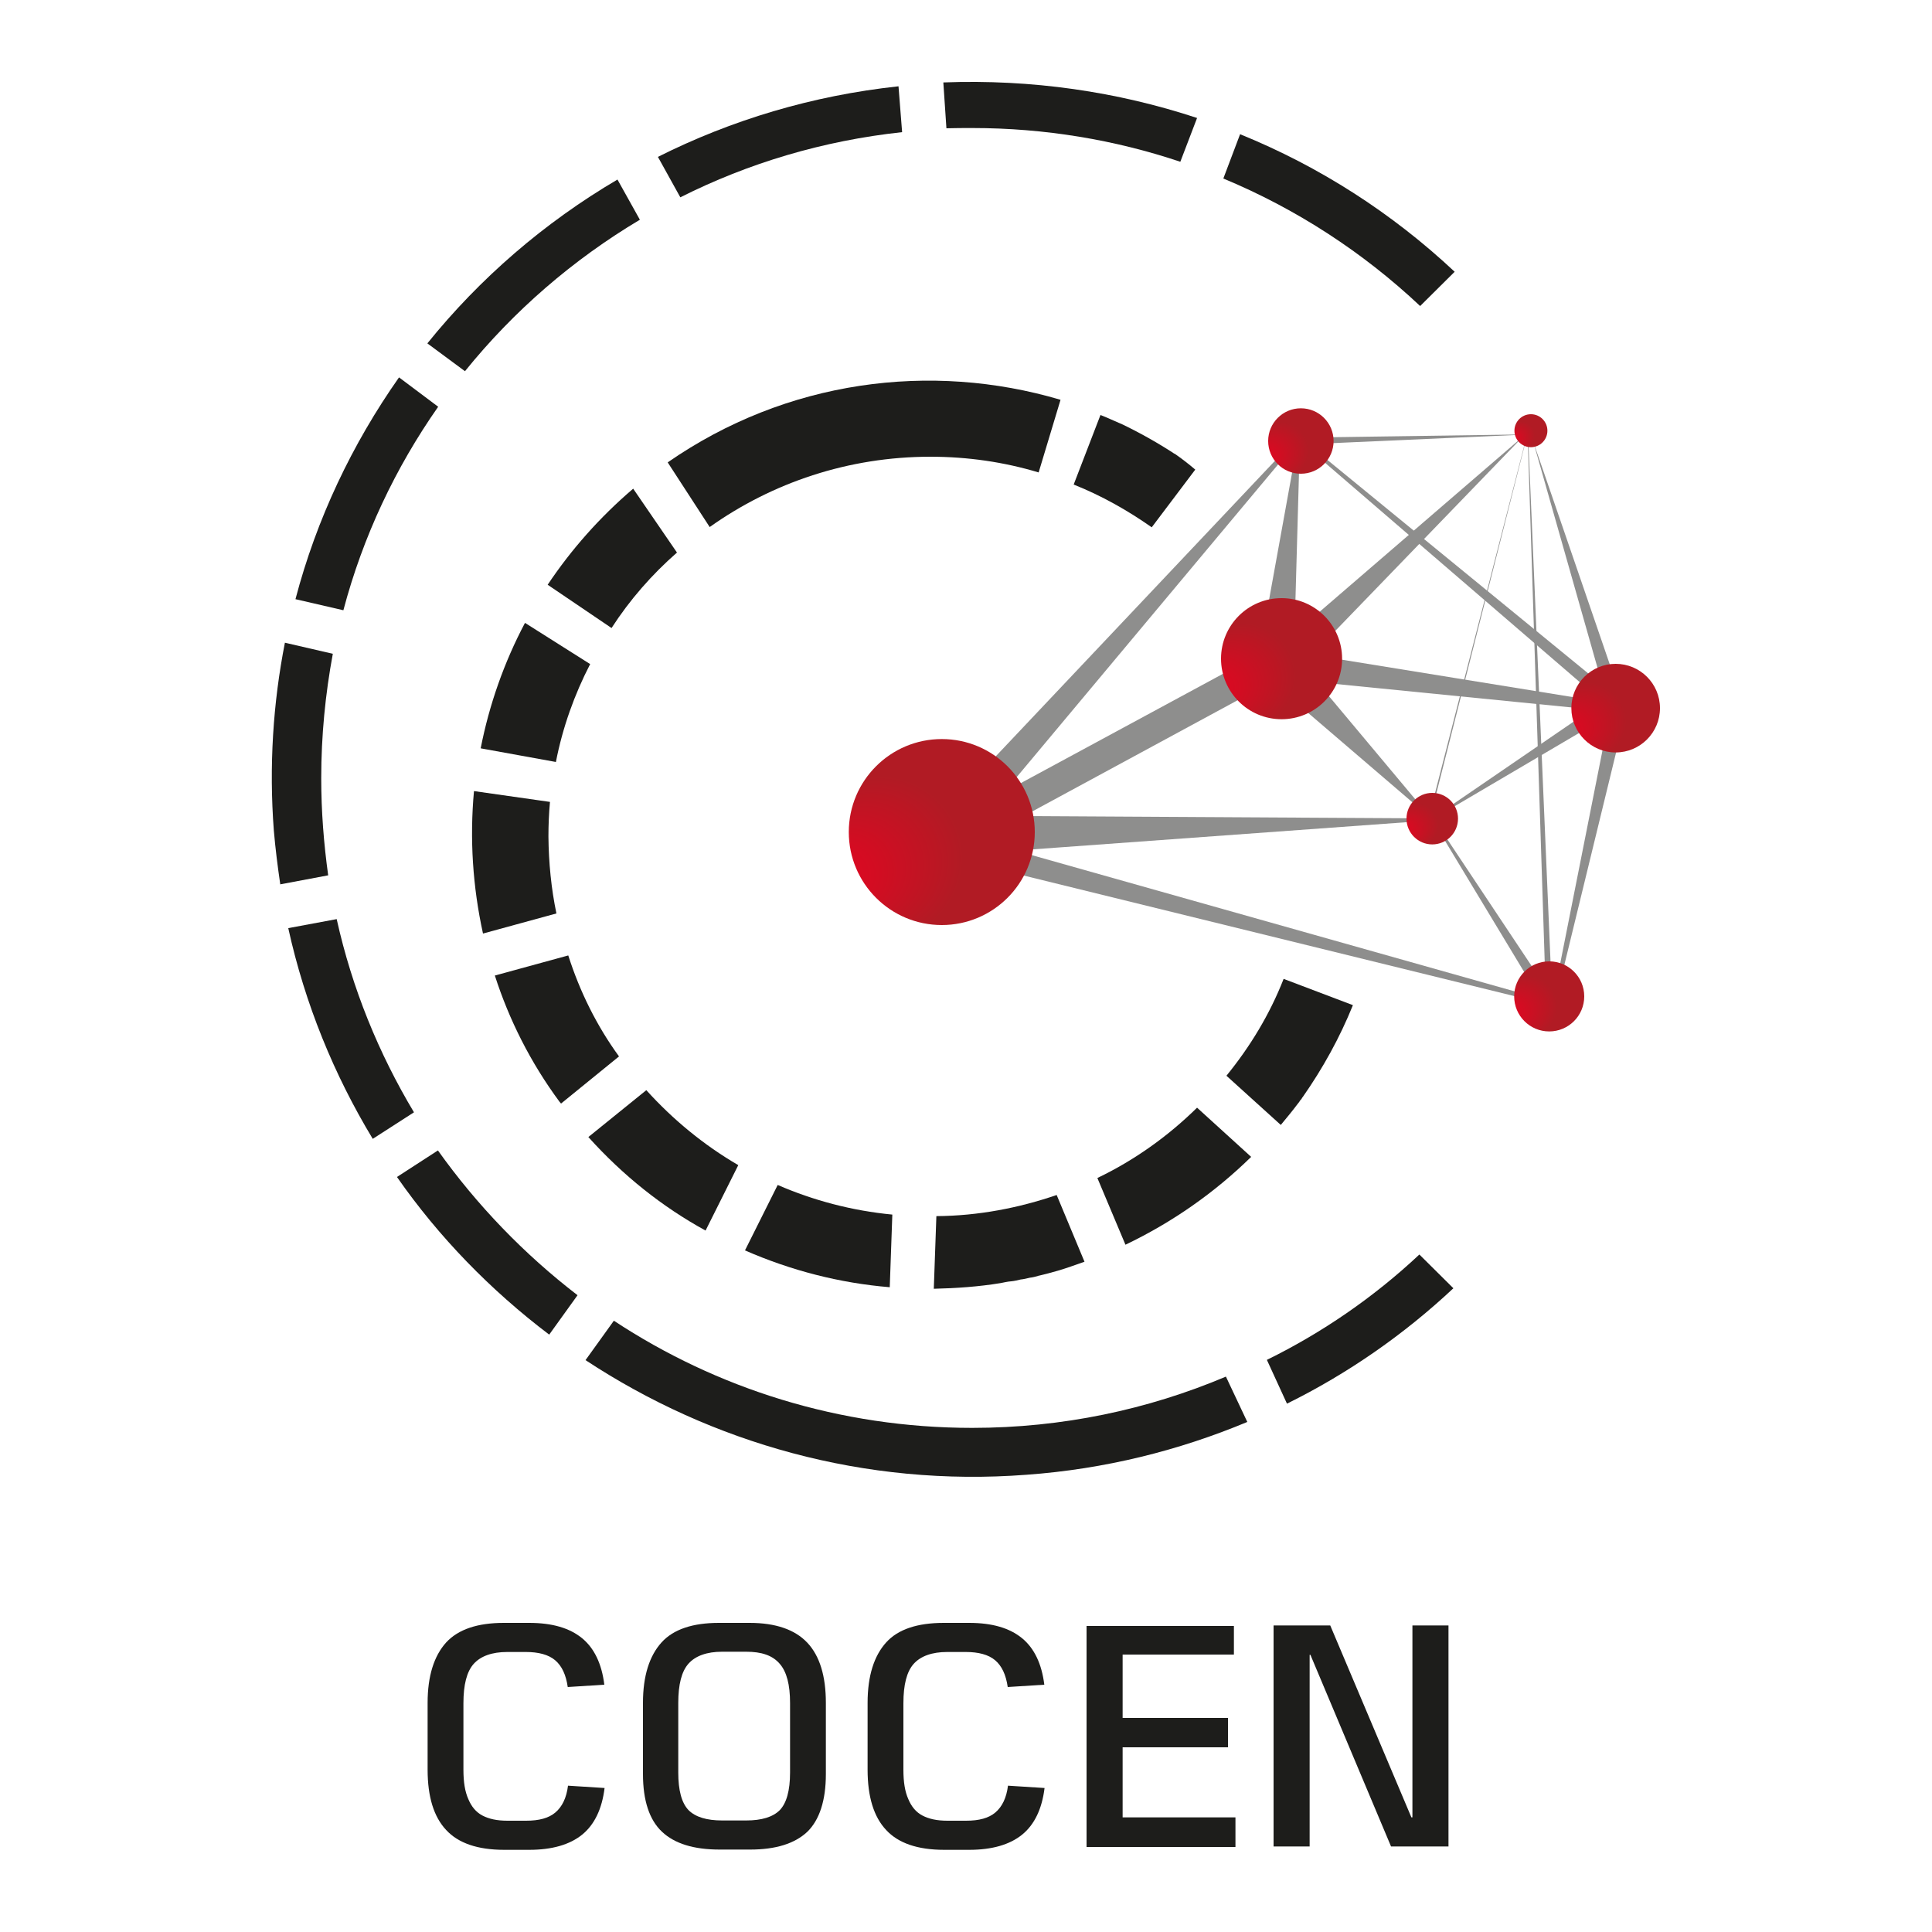
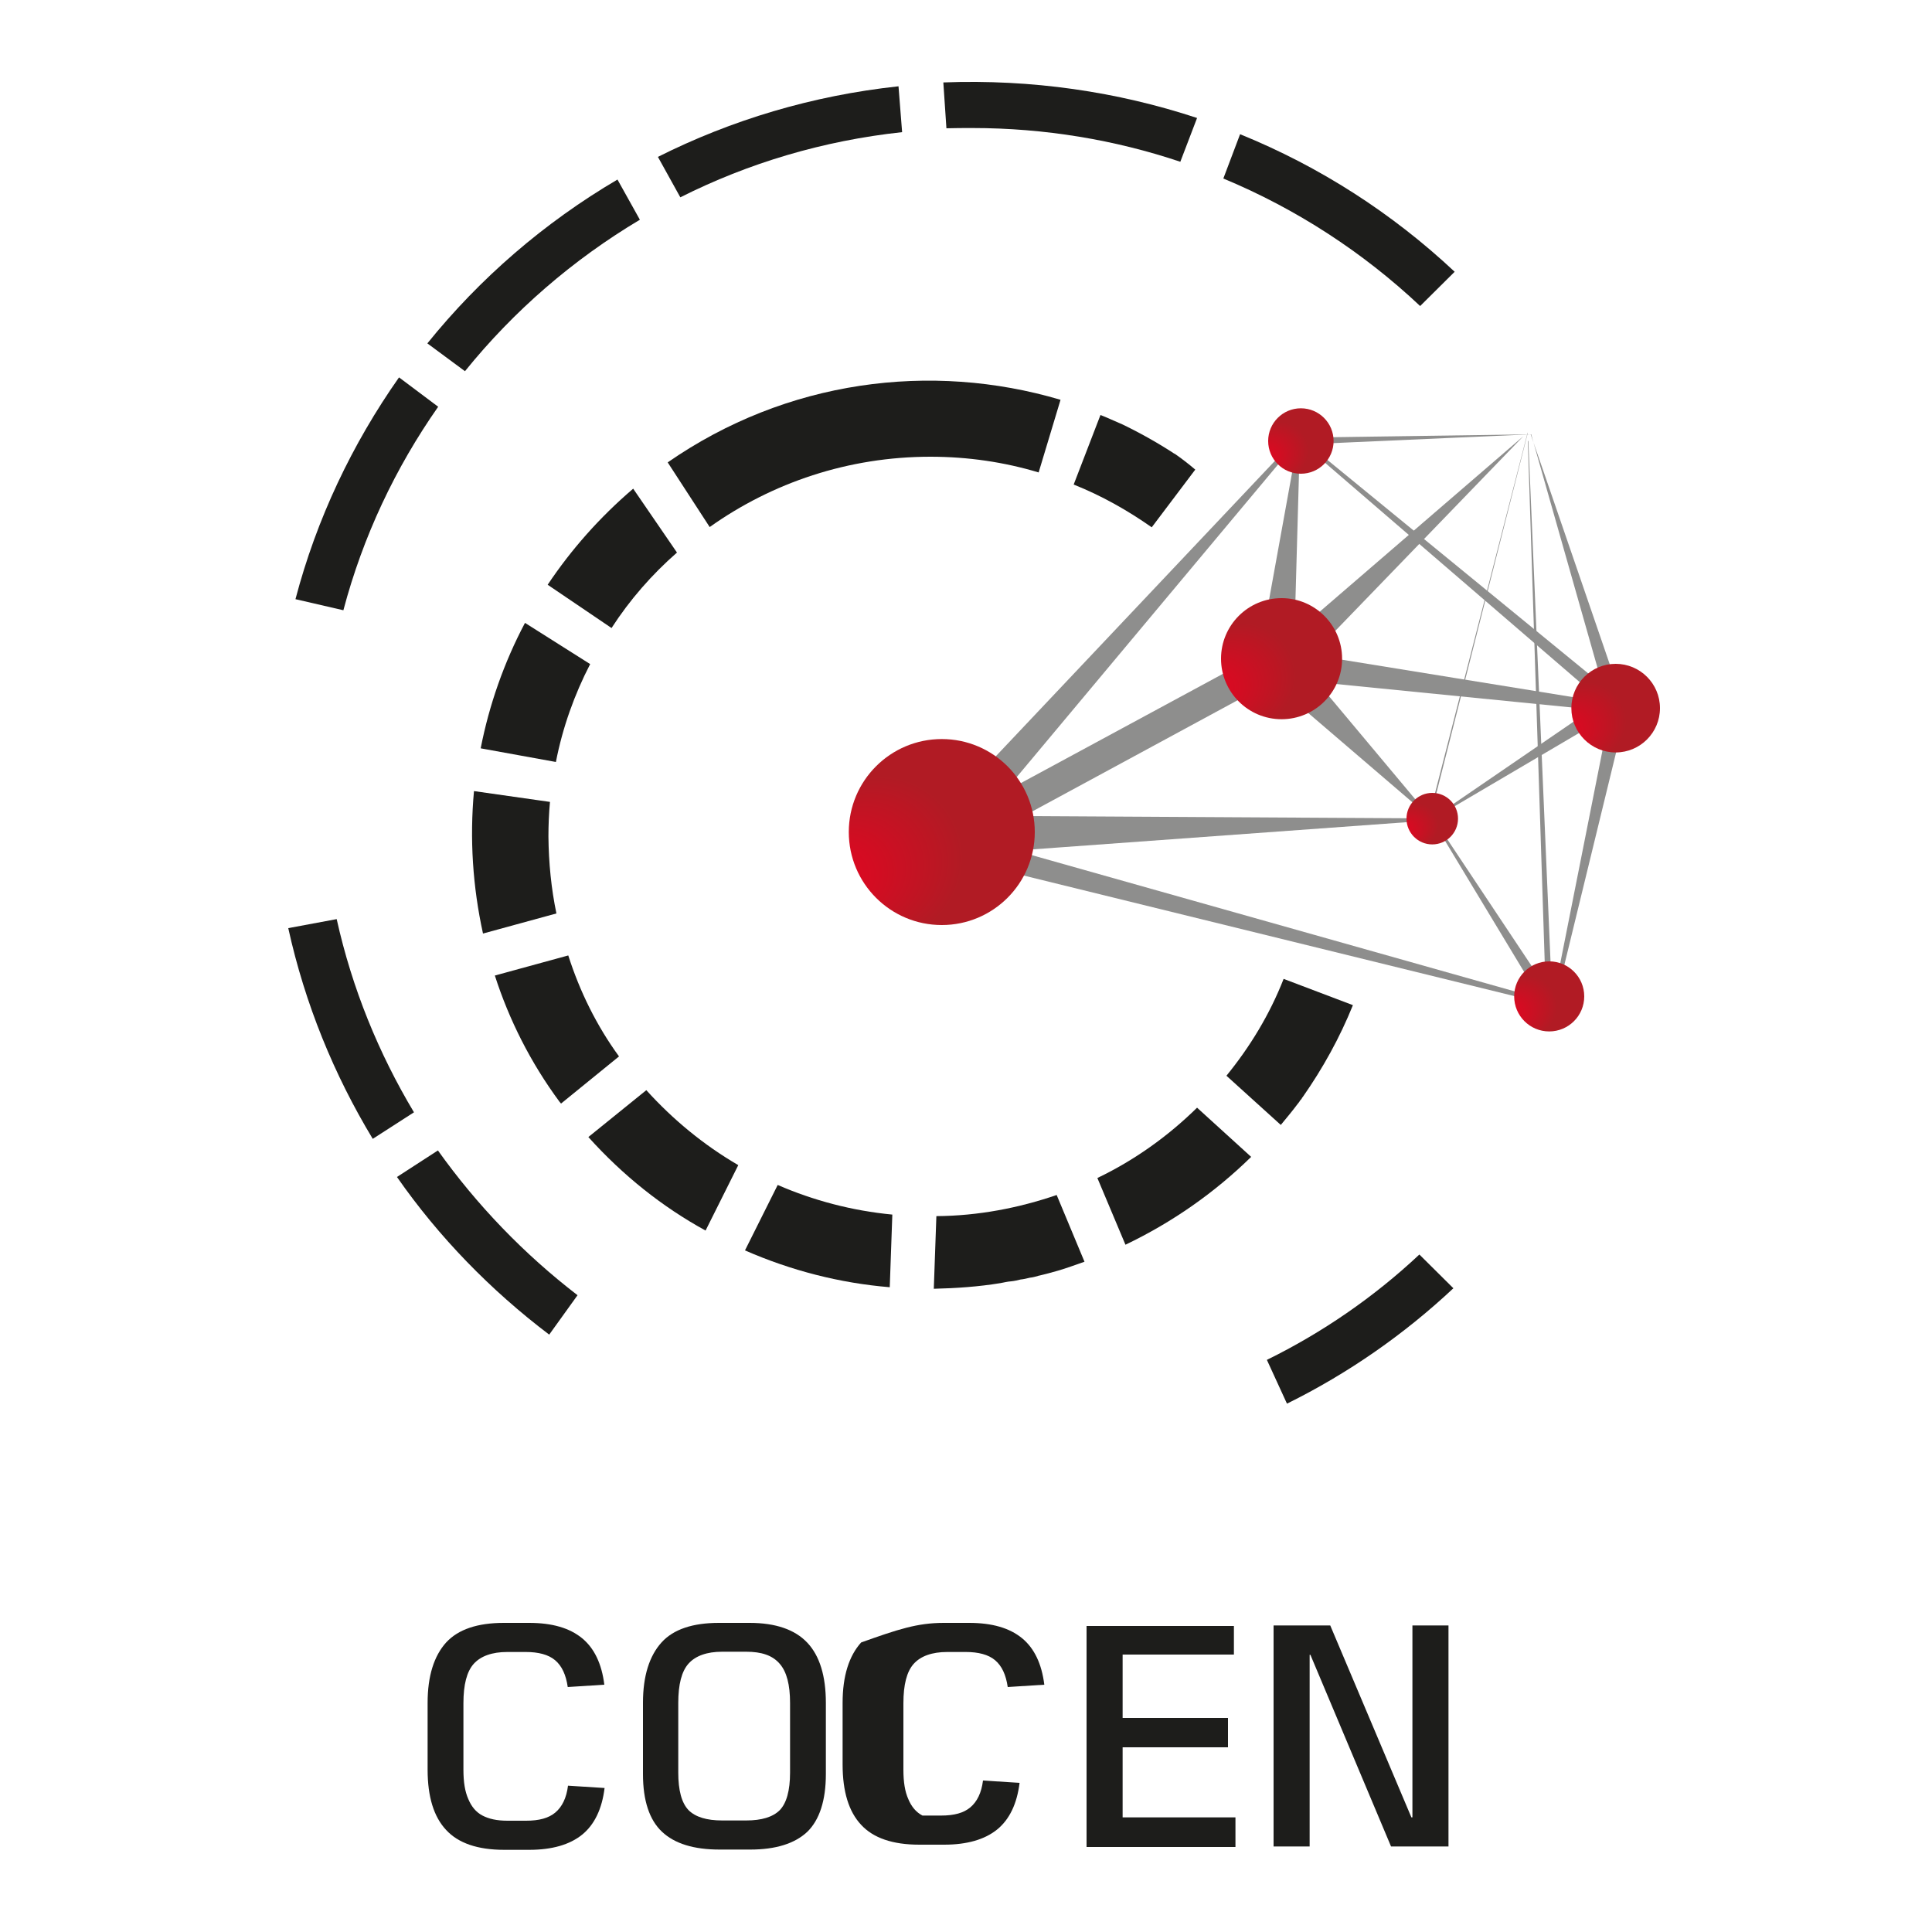
<svg xmlns="http://www.w3.org/2000/svg" version="1.1" id="Camada_1" x="0px" y="0px" viewBox="0 0 750 750" style="enable-background:new 0 0 750 750;" xml:space="preserve">
  <style type="text/css">
	.st0{fill-rule:evenodd;clip-rule:evenodd;fill:#1D1D1B;}
	.st1{opacity:0.5;}
	.st2{fill:#1D1D1B;}
	.st3{fill-rule:evenodd;clip-rule:evenodd;fill:url(#SVGID_1_);}
	.st4{fill-rule:evenodd;clip-rule:evenodd;fill:url(#SVGID_00000036950470137835690940000000299564514290218931_);}
	.st5{fill-rule:evenodd;clip-rule:evenodd;fill:url(#SVGID_00000119078795895488978260000014546673042079128222_);}
	.st6{fill-rule:evenodd;clip-rule:evenodd;fill:url(#SVGID_00000129910600569253879220000014013712896010149031_);}
	.st7{fill-rule:evenodd;clip-rule:evenodd;fill:url(#SVGID_00000043451712678902064970000016838716680225737103_);}
	.st8{fill-rule:evenodd;clip-rule:evenodd;fill:url(#SVGID_00000068679346234370429520000002821760599948530093_);}
	.st9{fill-rule:evenodd;clip-rule:evenodd;fill:url(#SVGID_00000035529288527535112450000008527101465929700742_);}
</style>
  <g>
    <g>
      <path class="st0" d="M411.7,155.2l-8.5,28.2c-13.3-4-27.4-6.1-42-6.1c-31.9,0-61.5,10.1-85.7,27.3l-16.3-25.1    C305.3,147.5,361.4,140.3,411.7,155.2z" />
      <path class="st0" d="M262.8,214.5c-9.7,8.5-18.3,18.3-25.4,29.3L212.6,227c9.1-13.6,20.1-26.1,33.2-37.3L262.8,214.5z" />
      <path class="st0" d="M229.1,257.8c-6.1,11.8-10.7,24.6-13.3,38l-29.2-5.3c3.3-16.9,9.1-33.4,17.2-48.7L229.1,257.8z" />
      <path class="st0" d="M216,354.6l-28.5,7.8c-4-18.2-5.2-36.8-3.5-55.3l29.5,4.2c-0.4,4.3-0.6,9-0.6,13.4C213,335,214,345,216,354.6    z" />
      <path class="st0" d="M464,182.3l-16.9,22.4c-9.4-6.6-19.5-12.3-30.3-16.6l10.4-27c2.6,1,5.1,2.2,7.7,3.3c0.1,0,0.1,0.1,0.3,0.1    c6.9,3.3,13.7,7.1,20.2,11.3c0.1,0.1,0.4,0.3,0.7,0.4l0,0C458.7,178,461.3,180,464,182.3z" />
      <path class="st0" d="M240.3,410.1l-22.5,18.3l-0.6-0.7c-11.3-15.3-19.6-31.9-25.1-49l28.5-7.8C225.1,385,231.7,398.3,240.3,410.1z    " />
      <path class="st0" d="M286.6,452.3l-12.7,25.4c-16.8-9.2-32.1-21.4-45.5-36.3l0,0l22.5-18.2C261.2,434.6,273.2,444.5,286.6,452.3z" />
      <path class="st0" d="M346.4,471.5l-1,28.2c-19.4-1.6-38.4-6.5-56.2-14.3l12.7-25.4C315.7,466,330.7,470,346.4,471.5z" />
      <path class="st0" d="M421,489.8c-3.5,1.2-6.9,2.5-10.4,3.5c-2.3,0.7-4.8,1.3-7.2,1.9c-0.1,0-0.3,0-0.4,0.1c-1,0.3-2.2,0.6-3.2,0.7    c-1.2,0.3-2.5,0.6-3.6,0.7c-1.2,0.3-2.5,0.6-3.6,0.7c-1.4,0.1-2.7,0.4-4.2,0.7c-8.5,1.4-17.2,2-25.9,2.2l1-28.2    c16.3-0.1,32.1-3.2,46.7-8.2L421,489.8z" />
      <path class="st0" d="M485.7,449.1c-14.2,13.9-30.6,25.4-48.8,34.1L426,457.3c14.4-6.9,27.4-16.2,38.7-27.3L485.7,449.1z" />
      <path class="st0" d="M525.2,390.2c-5.1,12.6-11.6,24.4-19.5,35.7c-0.1,0.1-0.3,0.3-0.3,0.4c-0.1,0.3-0.4,0.6-0.7,0.9    c-0.3,0.6-0.7,1-1,1.4c-2,2.7-4.2,5.3-6.5,8.1l-21.1-19.1c9.2-11.3,16.8-23.8,22.2-37.6L525.2,390.2z" />
    </g>
    <g class="st1">
      <g>
        <path class="st2" d="M603.4,390.5L353.1,329L504,169.3l127.8,104.6L603.4,390.5z M602.7,389l22.1-111.4l-69.5,40.9l-161,11.7     L602.7,389z M397.4,316.8l158.6,0.9l61.8-42.3l-121.6-12.1L397.4,316.8z M504.1,170.8L389.8,307.5l103.4-55.9l129,20.9     L504.1,170.8z" />
      </g>
      <g>
        <polygon class="st2" points="600.9,392.6 556,318.2 557.3,319 603.5,388.4    " />
      </g>
      <g>
        <polygon class="st2" points="487.8,259.6 503.7,171.8 504.6,171.8 502.3,254 555.7,317.8    " />
      </g>
      <g>
        <path class="st2" d="M624.6,274.9l-30.2-106.3l-90,4v-2.7l89.8-1.3c0.1,0,36.1,105,36.1,105L624.6,274.9z" />
      </g>
      <g>
        <polygon class="st2" points="555.1,317.8 554.6,317.5 593,168 593.1,168    " />
      </g>
      <g>
        <path class="st2" d="M593.6,169.2" />
        <path class="st2" d="M496.1,256.1" />
        <polygon class="st2" points="500,263.9 493,254.1 591.4,169.3    " />
      </g>
      <g>
        <polygon class="st2" points="600.1,387.1 593.1,171.2 593.3,171.2 602.5,387.1    " />
      </g>
    </g>
    <g>
      <radialGradient id="SVGID_1_" cx="358.261" cy="512.636" r="63.035" fx="309.955" fy="533.474" gradientTransform="matrix(0.988 0 0 0.988 11.602 -183.486)" gradientUnits="userSpaceOnUse">
        <stop offset="4.955749e-03" style="stop-color:#E30521" />
        <stop offset="0.191" style="stop-color:#D40C22" />
        <stop offset="0.51" style="stop-color:#B11B24" />
      </radialGradient>
      <circle class="st3" cx="365.6" cy="323" r="36.1" />
      <radialGradient id="SVGID_00000016754352757172061720000015374827222464646275_" cx="84.711" cy="661.179" r="65.957" fx="34.166" fy="682.982" gradientTransform="matrix(0.613 0 0 0.613 445.682 -149.306)" gradientUnits="userSpaceOnUse">
        <stop offset="4.955749e-03" style="stop-color:#E30521" />
        <stop offset="0.191" style="stop-color:#D40C22" />
        <stop offset="0.51" style="stop-color:#B11B24" />
      </radialGradient>
      <circle style="fill-rule:evenodd;clip-rule:evenodd;fill:url(#SVGID_00000016754352757172061720000015374827222464646275_);" cx="497.5" cy="255.7" r="23.5" />
      <radialGradient id="SVGID_00000051363816962174286210000007353308204319964832_" cx="295.253" cy="694.077" r="48.371" fx="258.185" fy="710.067" gradientTransform="matrix(0.611 0 0 0.611 446.948 -148.859)" gradientUnits="userSpaceOnUse">
        <stop offset="4.955749e-03" style="stop-color:#E30521" />
        <stop offset="0.191" style="stop-color:#D40C22" />
        <stop offset="0.51" style="stop-color:#B11B24" />
      </radialGradient>
      <circle style="fill-rule:evenodd;clip-rule:evenodd;fill:url(#SVGID_00000051363816962174286210000007353308204319964832_);" cx="627.2" cy="274.9" r="17.2" />
      <radialGradient id="SVGID_00000123427726771036207450000010782516311154781883_" cx="220.203" cy="897.809" r="39.669" fx="189.804" fy="910.922" gradientTransform="matrix(0.589 0 0 0.589 471.633 -142.009)" gradientUnits="userSpaceOnUse">
        <stop offset="4.955749e-03" style="stop-color:#E30521" />
        <stop offset="0.191" style="stop-color:#D40C22" />
        <stop offset="0.51" style="stop-color:#B11B24" />
      </radialGradient>
      <circle style="fill-rule:evenodd;clip-rule:evenodd;fill:url(#SVGID_00000123427726771036207450000010782516311154781883_);" cx="601.4" cy="386.8" r="13.6" />
      <radialGradient id="SVGID_00000096769710979645453940000000068512306144686990_" cx="158.763" cy="774.957" r="28.61" fx="136.839" fy="784.414" gradientTransform="matrix(0.598 0 0 0.598 461.081 -145.729)" gradientUnits="userSpaceOnUse">
        <stop offset="4.955749e-03" style="stop-color:#E30521" />
        <stop offset="0.191" style="stop-color:#D40C22" />
        <stop offset="0.51" style="stop-color:#B11B24" />
      </radialGradient>
      <circle style="fill-rule:evenodd;clip-rule:evenodd;fill:url(#SVGID_00000096769710979645453940000000068512306144686990_);" cx="556" cy="317.8" r="10" />
      <radialGradient id="SVGID_00000038375762338261039300000005243183239795583652_" cx="106.276" cy="519.354" r="35.168" fx="79.326" fy="530.979" gradientTransform="matrix(0.619 0 0 0.619 439.371 -150.022)" gradientUnits="userSpaceOnUse">
        <stop offset="4.955749e-03" style="stop-color:#E30521" />
        <stop offset="0.191" style="stop-color:#D40C22" />
        <stop offset="0.51" style="stop-color:#B11B24" />
      </radialGradient>
      <circle style="fill-rule:evenodd;clip-rule:evenodd;fill:url(#SVGID_00000038375762338261039300000005243183239795583652_);" cx="505" cy="171.2" r="12.7" />
      <radialGradient id="SVGID_00000072266787041955248190000011309999902247084417_" cx="252.671" cy="512.753" r="17.589" fx="239.192" fy="518.567" gradientTransform="matrix(0.619 0 0 0.619 438.029 -150.003)" gradientUnits="userSpaceOnUse">
        <stop offset="4.955749e-03" style="stop-color:#E30521" />
        <stop offset="0.191" style="stop-color:#D40C22" />
        <stop offset="0.51" style="stop-color:#B11B24" />
      </radialGradient>
-       <circle style="fill-rule:evenodd;clip-rule:evenodd;fill:url(#SVGID_00000072266787041955248190000011309999902247084417_);" cx="594.3" cy="167.2" r="6.4" />
    </g>
    <g>
      <path class="st2" d="M195.6,630h9.8c9,0,15.7,2,20.5,5.9s7.7,10,8.7,18.1l-14.2,0.9c-0.7-4.8-2.3-8.2-4.9-10.4s-6.5-3.2-11.4-3.2    h-7.2c-5.9,0-10.3,1.6-13,4.6s-4,8.1-4,15.3V687c0,4.8,0.6,8.5,1.9,11.4c1.2,2.9,3,5.1,5.5,6.4c2.5,1.3,5.6,2,9.7,2h7.2    c5.1,0,8.8-1,11.4-3.2c2.6-2.2,4.3-5.6,4.9-10.4l14.2,0.9c-1,8.1-3.9,14.2-8.7,18.1c-4.8,3.9-11.7,5.9-20.5,5.9h-9.8    c-10.3,0-17.8-2.6-22.5-7.7c-4.8-5.1-7.2-12.9-7.2-23.4V661c0-10.4,2.5-18.2,7.2-23.4C177.9,632.5,185.4,630,195.6,630z" />
      <path class="st2" d="M279.1,630H291c10.1,0,17.6,2.6,22.4,7.7c4.8,5.1,7.2,12.9,7.2,23.4v27.6c0,10.3-2.5,17.8-7.2,22.4    c-4.9,4.6-12.3,6.9-22.2,6.9h-11.8c-10.1,0-17.5-2.3-22.4-6.9c-4.9-4.6-7.4-12.1-7.4-22.4V661c0-10.4,2.5-18.2,7.2-23.4    C261.4,632.5,268.9,630,279.1,630z M289.7,641.2h-9.4c-5.9,0-10.3,1.6-13,4.6s-4,8.1-4,15.3v27c0,6.9,1.3,11.8,4,14.6    c2.7,2.7,7.1,4,13,4h9.4c5.9,0,10.3-1.3,13-4c2.6-2.7,4-7.5,4-14.6v-27c0-7.1-1.3-12.1-4-15.2    C299.9,642.6,295.6,641.2,289.7,641.2z" />
-       <path class="st2" d="M366.4,630h9.8c9,0,15.7,2,20.5,5.9s7.7,10,8.7,18.1l-14.2,0.9c-0.7-4.8-2.3-8.2-4.9-10.4s-6.5-3.2-11.4-3.2    h-7.2c-5.9,0-10.3,1.6-13,4.6s-4,8.1-4,15.3V687c0,4.8,0.6,8.5,1.9,11.4c1.2,2.9,3,5.1,5.5,6.4c2.5,1.3,5.6,2,9.7,2h7.2    c5.1,0,8.8-1,11.4-3.2s4.3-5.6,4.9-10.4l14.2,0.9c-1,8.1-3.9,14.2-8.7,18.1c-4.8,3.9-11.7,5.9-20.5,5.9h-9.8    c-10.3,0-17.8-2.6-22.5-7.7c-4.8-5.1-7.2-12.9-7.2-23.4V661c0-10.4,2.5-18.2,7.2-23.4C348.6,632.5,356.1,630,366.4,630z" />
+       <path class="st2" d="M366.4,630h9.8c9,0,15.7,2,20.5,5.9s7.7,10,8.7,18.1l-14.2,0.9c-0.7-4.8-2.3-8.2-4.9-10.4s-6.5-3.2-11.4-3.2    h-7.2c-5.9,0-10.3,1.6-13,4.6s-4,8.1-4,15.3V687c0,4.8,0.6,8.5,1.9,11.4c1.2,2.9,3,5.1,5.5,6.4h7.2    c5.1,0,8.8-1,11.4-3.2s4.3-5.6,4.9-10.4l14.2,0.9c-1,8.1-3.9,14.2-8.7,18.1c-4.8,3.9-11.7,5.9-20.5,5.9h-9.8    c-10.3,0-17.8-2.6-22.5-7.7c-4.8-5.1-7.2-12.9-7.2-23.4V661c0-10.4,2.5-18.2,7.2-23.4C348.6,632.5,356.1,630,366.4,630z" />
      <path class="st2" d="M479,642.3h-43.2v24.6h40.9v11.4h-40.9v27.2h43.8V717h-57.8v-85.8H479V642.3z" />
      <path class="st2" d="M562.2,716.8H540l-31.3-74.4h-0.3v74.4h-14V631h22l31.5,74.5h0.4V631h14v85.8H562.2z" />
    </g>
    <g>
      <path class="st0" d="M170.1,157.9c-16.6,23.7-29.2,50.3-36.8,79l-18.6-4.3c8.2-31.2,22-60.2,40.2-86.1L170.1,157.9z" />
-       <path class="st0" d="M124.7,302.1c0,12.9,1,25.4,2.7,37.7l-18.6,3.5c-1-6.8-1.9-13.9-2.5-20.9c-1.9-25-0.3-49.5,4.3-72.9l18.6,4.3    C126.3,269.4,124.7,285.6,124.7,302.1z" />
      <path class="st0" d="M160.7,431.8l-16,10.3c-15-24.8-26.3-52.3-32.8-81.8l18.8-3.5C136.7,383.8,147,408.9,160.7,431.8z" />
      <path class="st0" d="M224.2,502.8l-11,15.3c-22.7-17.2-42.8-37.8-59.1-61.2l15.9-10.3C185.2,467.9,203.4,486.8,224.2,502.8z" />
      <path class="st0" d="M564.7,105.5l-13.4,13.3c-22.1-20.8-48-37.7-76.4-49.5l6.5-17.2C512.4,64.7,540.5,82.8,564.7,105.5z" />
      <g>
-         <path class="st0" d="M484.2,552c-26.6,11.1-55.3,18.3-85.7,20.5c-62.8,4.8-122.3-12.3-171.2-44.5l11-15.3     c39.9,26.3,87.7,41.6,139.1,41.6c35,0,68.2-7.1,98.5-19.9L484.2,552z" />
        <path class="st0" d="M464.7,45.8l-6.5,17c-25.3-8.5-52.6-13.1-80.7-13.1c-3.3,0-6.8,0-10.1,0.1L366.2,32     C400.6,30.7,433.8,35.6,464.7,45.8z" />
      </g>
      <path class="st0" d="M350.2,51.3c-30.6,3.3-59.7,12-86.1,25.3l-8.7-15.7c28.5-14.3,59.9-23.8,93.4-27.4L350.2,51.3z" />
      <path class="st0" d="M248.4,85.3c-26,15.5-49,35.4-67.9,58.8l-14.6-10.8c20.4-25.3,45.4-46.9,73.8-63.6L248.4,85.3z" />
      <path class="st0" d="M564.2,500.1c-19.1,17.9-40.9,33.1-64.6,44.8l-7.8-17c21.4-10.5,41.5-24.3,59.2-40.9L564.2,500.1z" />
    </g>
  </g>
</svg>